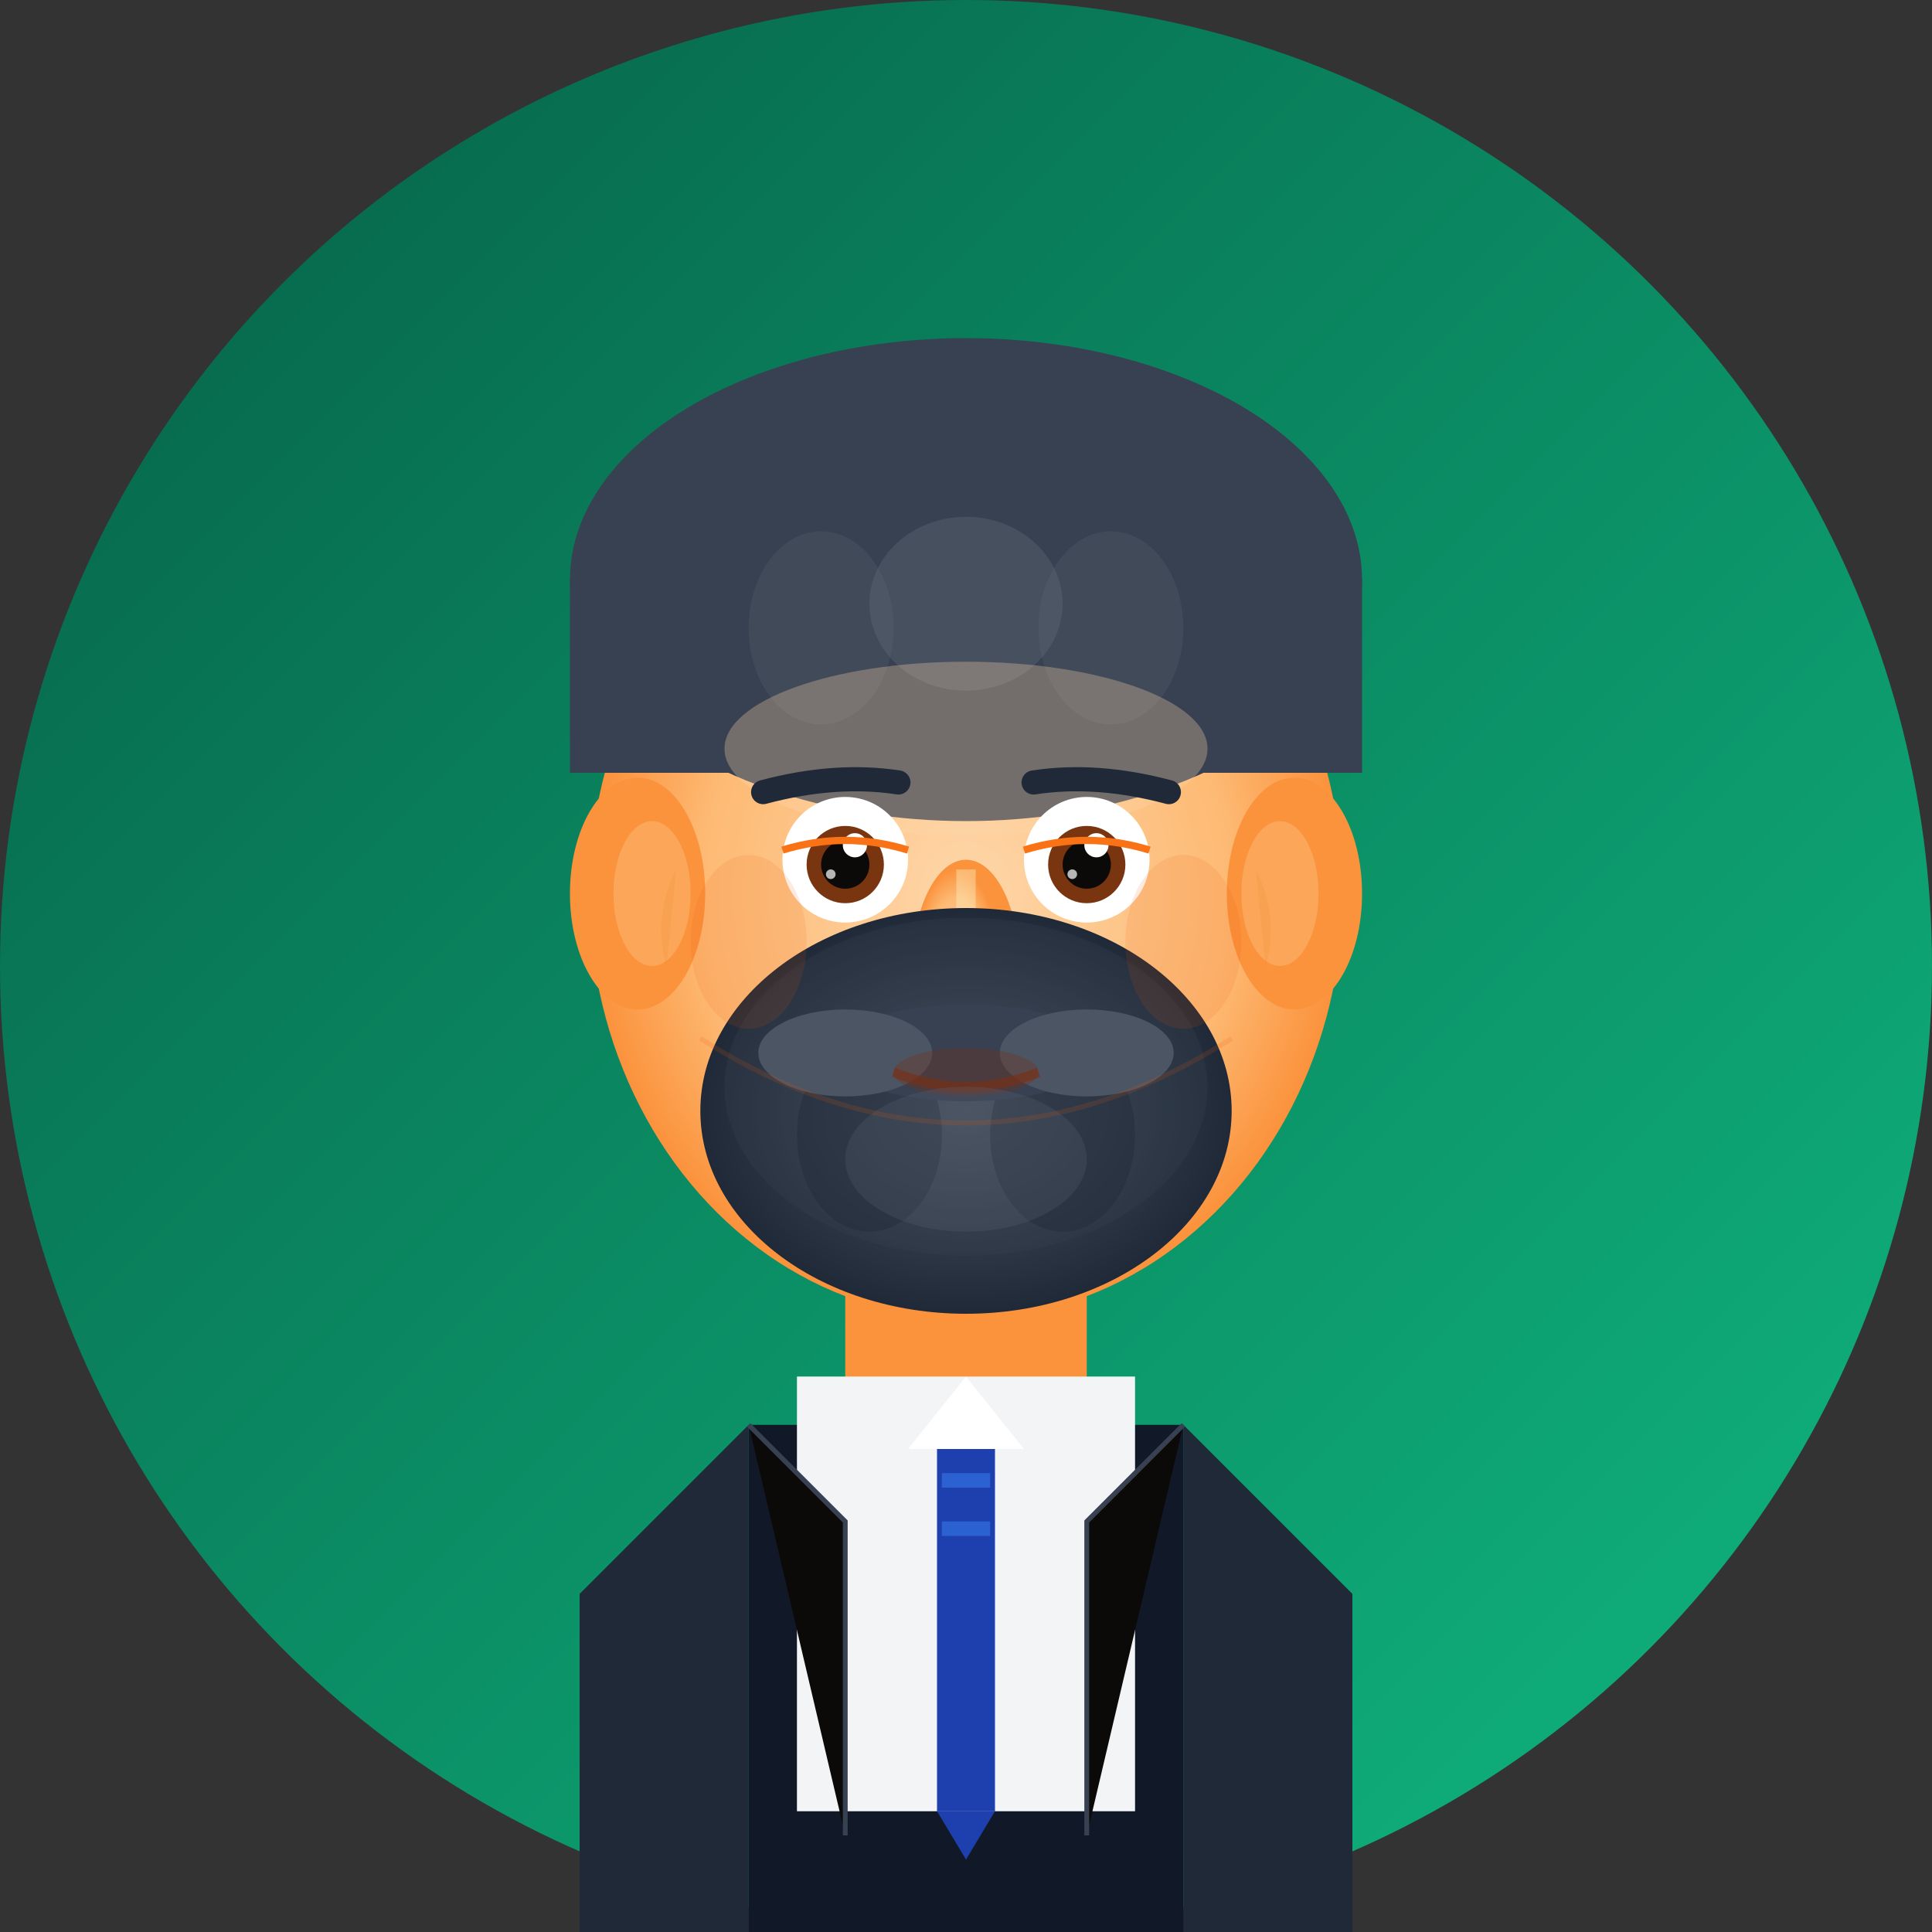
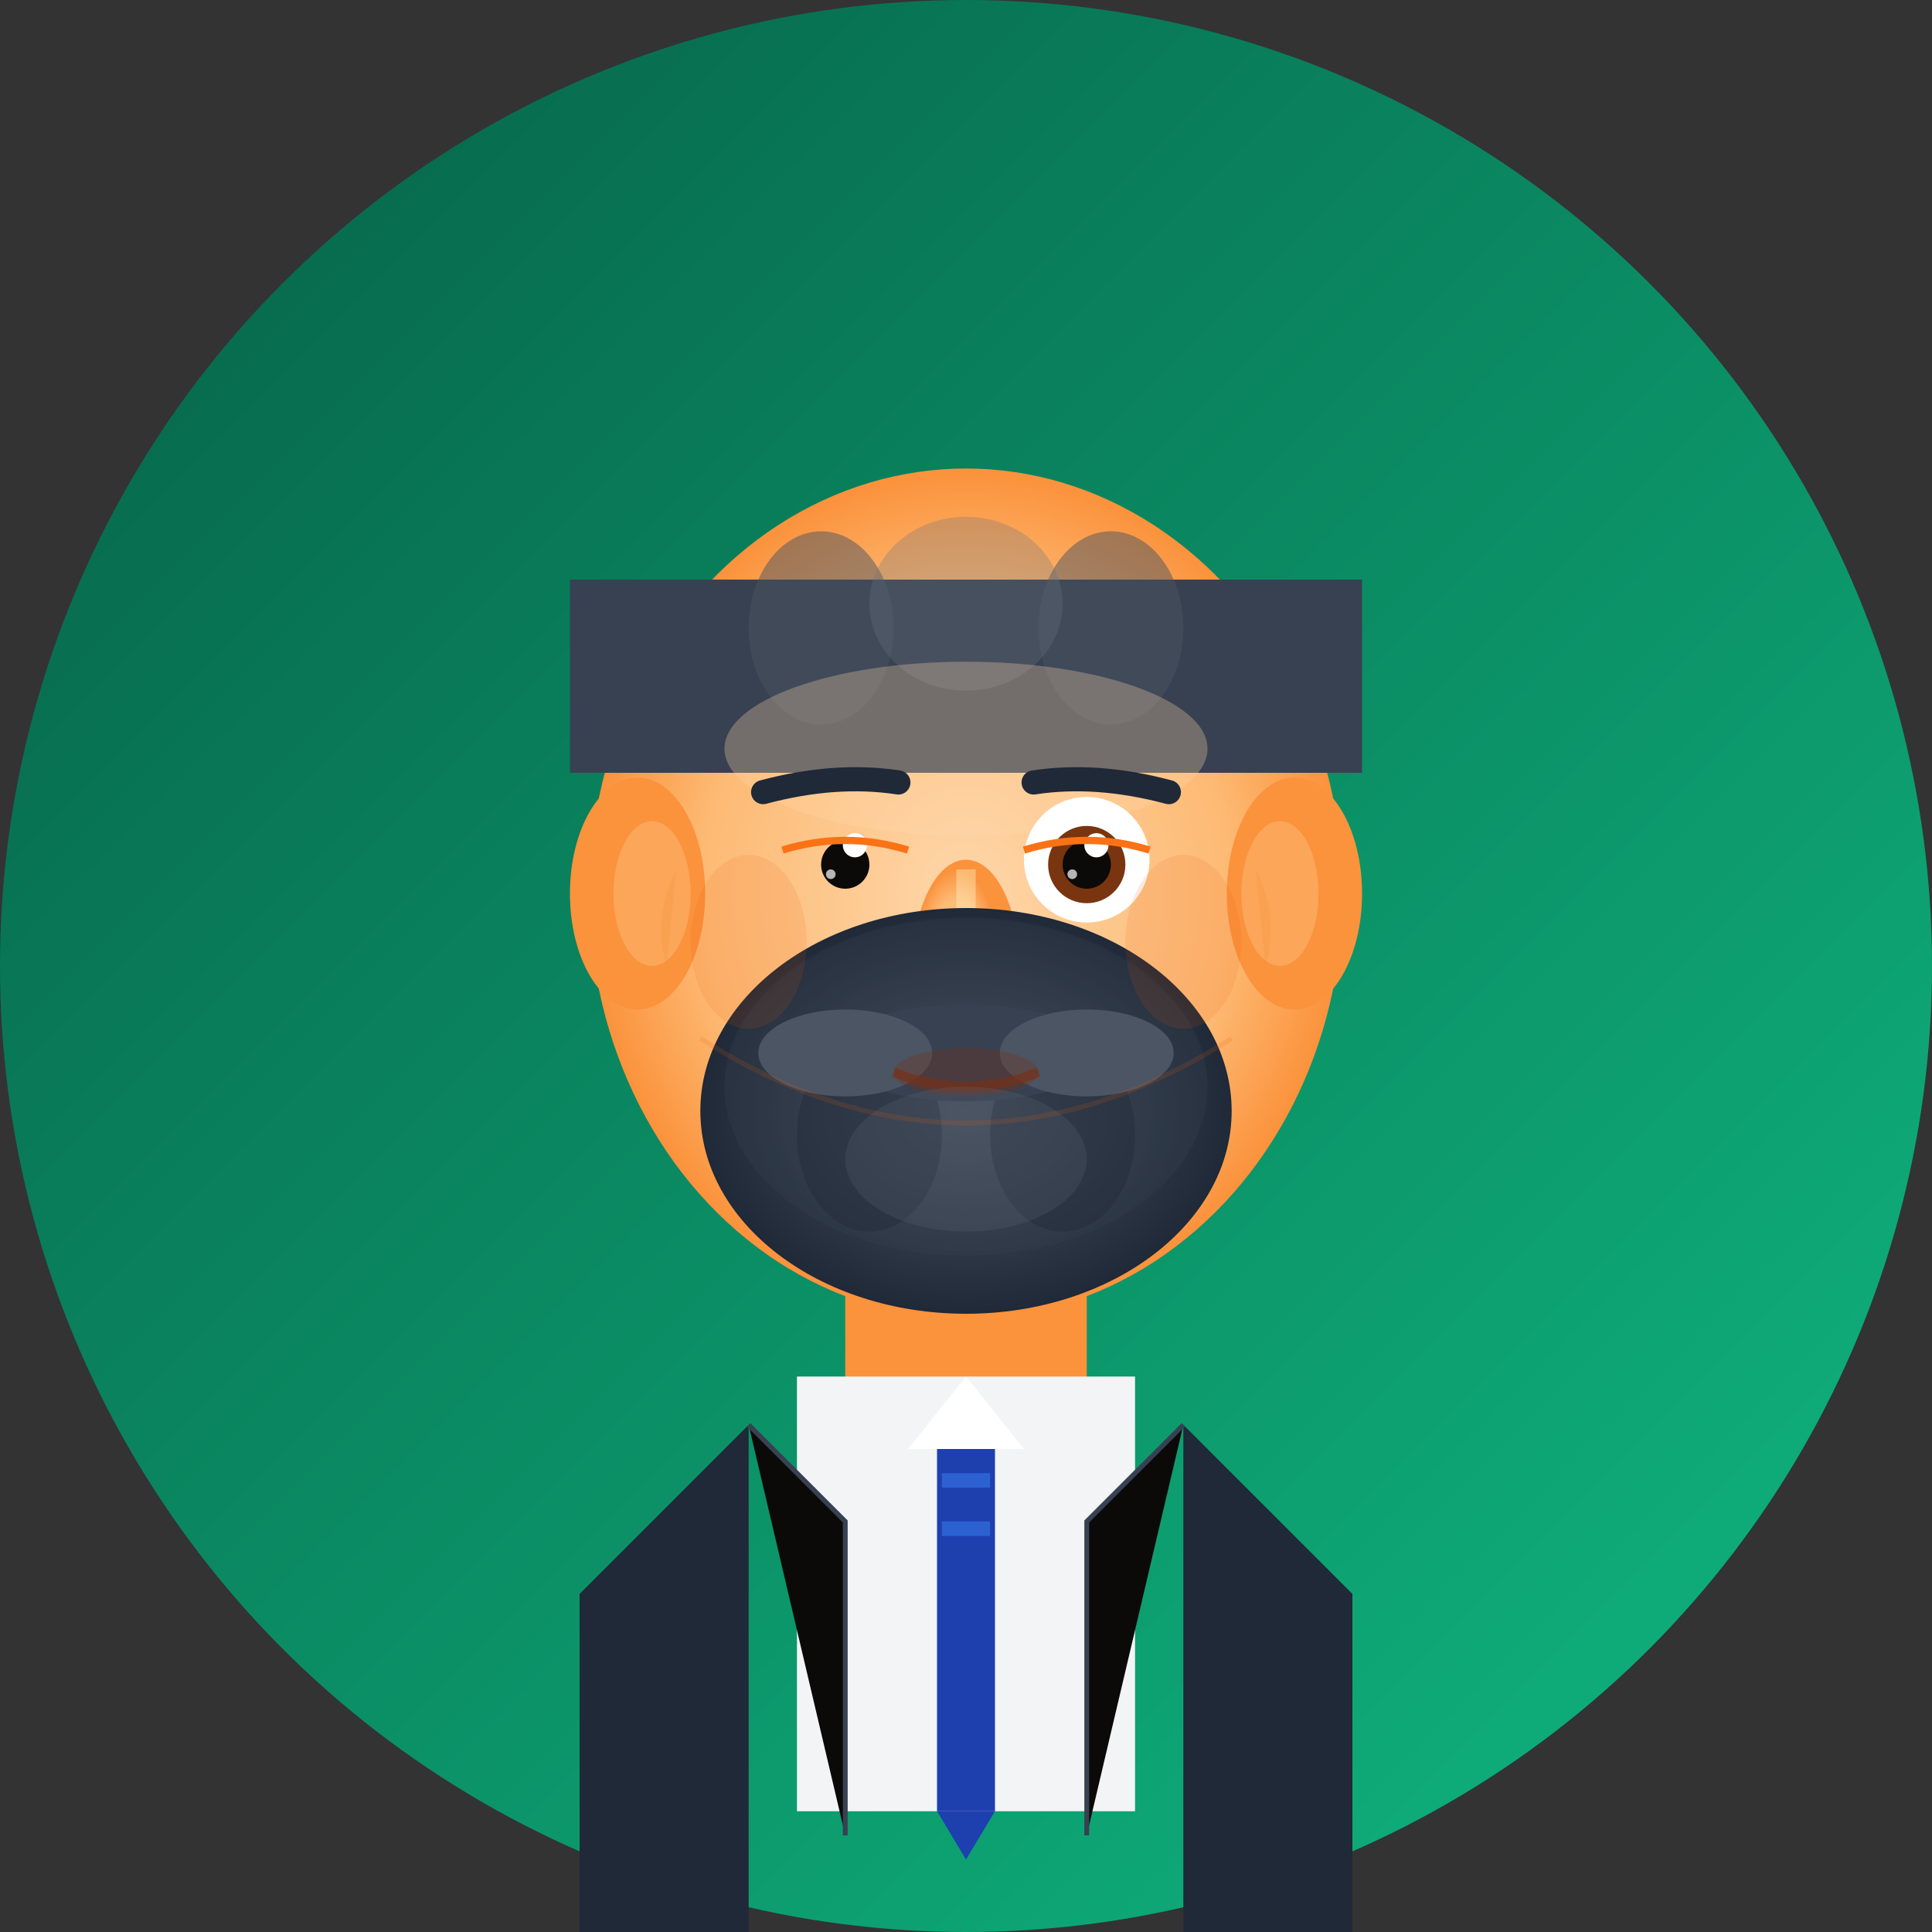
<svg xmlns="http://www.w3.org/2000/svg" width="400" height="400" viewBox="0 0 400 400">
  <rect x="0" y="0" width="400" height="400" fill="#333333" stroke="none" />
  <defs>
    <linearGradient id="bg-david" x1="0%" y1="0%" x2="100%" y2="100%">
      <stop offset="0%" style="stop-color:#065f46;stop-opacity:1" />
      <stop offset="100%" style="stop-color:#10b981;stop-opacity:1" />
    </linearGradient>
    <radialGradient id="skin-david">
      <stop offset="0%" style="stop-color:#fed7aa;stop-opacity:1" />
      <stop offset="70%" style="stop-color:#fdba74;stop-opacity:1" />
      <stop offset="100%" style="stop-color:#fb923c;stop-opacity:1" />
    </radialGradient>
    <radialGradient id="beard-david">
      <stop offset="0%" style="stop-color:#4b5563;stop-opacity:1" />
      <stop offset="100%" style="stop-color:#1f2937;stop-opacity:1" />
    </radialGradient>
  </defs>
  <circle cx="200" cy="200" r="200" fill="url(#bg-david)" />
  <rect x="175" y="255" width="50" height="65" fill="#fb923c" rx="8" />
-   <path d="M 120 330 L 155 295 L 155 400 L 120 400 Z" fill="#1f2937" />
+   <path d="M 120 330 L 155 295 L 155 400 L 120 400 " fill="#1f2937" />
  <path d="M 280 330 L 245 295 L 245 400 L 280 400 Z" fill="#1f2937" />
-   <rect x="155" y="295" width="90" height="105" fill="#111827" />
  <rect x="165" y="285" width="70" height="90" fill="#f3f4f6" />
  <polygon points="200,285 188,300 212,300" fill="#ffffff" />
  <rect x="194" y="300" width="12" height="75" fill="#1e40af" />
  <rect x="195" y="305" width="10" height="3" fill="#3b82f6" opacity="0.5" />
  <rect x="195" y="315" width="10" height="3" fill="#3b82f6" opacity="0.5" />
  <polygon points="194,375 200,385 206,375" fill="#1e40af" />
  <path d="M 155 295 L 175 315 L 175 380" fill="#0c0a09" stroke="#374151" stroke-width="1" />
  <path d="M 245 295 L 225 315 L 225 380" fill="#0c0a09" stroke="#374151" stroke-width="1" />
  <ellipse cx="200" cy="185" rx="78" ry="88" fill="url(#skin-david)" />
  <ellipse cx="132" cy="185" rx="14" ry="24" fill="#fb923c" />
  <ellipse cx="268" cy="185" rx="14" ry="24" fill="#fb923c" />
  <ellipse cx="135" cy="185" rx="8" ry="15" fill="#fdba74" opacity="0.5" />
  <ellipse cx="265" cy="185" rx="8" ry="15" fill="#fdba74" opacity="0.5" />
-   <ellipse cx="200" cy="120" rx="82" ry="50" fill="#374151" />
  <rect x="118" y="120" width="164" height="40" fill="#374151" />
  <ellipse cx="170" cy="130" rx="15" ry="20" fill="#4b5563" opacity="0.5" />
  <ellipse cx="230" cy="130" rx="15" ry="20" fill="#4b5563" opacity="0.5" />
  <ellipse cx="200" cy="125" rx="20" ry="18" fill="#6b7280" opacity="0.3" />
  <ellipse cx="200" cy="155" rx="50" ry="18" fill="#fed7aa" opacity="0.3" />
  <path d="M 158 164 Q 173 160 186 162" stroke="#1f2937" stroke-width="5" fill="none" stroke-linecap="round" />
  <path d="M 214 162 Q 227 160 242 164" stroke="#1f2937" stroke-width="5" fill="none" stroke-linecap="round" />
-   <ellipse cx="175" cy="178" rx="13" ry="13" fill="#ffffff" />
  <ellipse cx="225" cy="178" rx="13" ry="13" fill="#ffffff" />
-   <circle cx="175" cy="179" r="8" fill="#78350f" />
  <circle cx="225" cy="179" r="8" fill="#78350f" />
  <circle cx="175" cy="179" r="5" fill="#0c0a09" />
  <circle cx="225" cy="179" r="5" fill="#0c0a09" />
  <circle cx="177" cy="175" r="2.5" fill="#ffffff" />
  <circle cx="227" cy="175" r="2.5" fill="#ffffff" />
  <circle cx="172" cy="181" r="1" fill="#ffffff" opacity="0.7" />
  <circle cx="222" cy="181" r="1" fill="#ffffff" opacity="0.7" />
  <path d="M 162 176 Q 175 172 188 176" stroke="#f97316" stroke-width="1.5" fill="none" />
  <path d="M 212 176 Q 225 172 238 176" stroke="#f97316" stroke-width="1.5" fill="none" />
  <ellipse cx="200" cy="200" rx="11" ry="22" fill="#fb923c" />
  <ellipse cx="198" cy="200" rx="9" ry="20" fill="url(#skin-david)" />
  <ellipse cx="192" cy="212" rx="4" ry="5" fill="#ea580c" opacity="0.5" />
  <ellipse cx="208" cy="212" rx="4" ry="5" fill="#ea580c" opacity="0.5" />
  <rect x="198" y="180" width="4" height="25" fill="#fef3c7" opacity="0.4" />
  <ellipse cx="200" cy="230" rx="55" ry="42" fill="url(#beard-david)" />
  <ellipse cx="200" cy="225" rx="50" ry="35" fill="#374151" opacity="0.3" />
  <ellipse cx="180" cy="235" rx="15" ry="20" fill="#1f2937" opacity="0.4" />
  <ellipse cx="220" cy="235" rx="15" ry="20" fill="#1f2937" opacity="0.4" />
  <ellipse cx="200" cy="218" rx="28" ry="10" fill="#374151" />
  <ellipse cx="175" cy="218" rx="18" ry="9" fill="#4b5563" />
  <ellipse cx="225" cy="218" rx="18" ry="9" fill="#4b5563" />
  <ellipse cx="200" cy="222" rx="15" ry="5" fill="#7c2d12" opacity="0.3" />
  <path d="M 185 222 Q 200 228 215 222" stroke="#7c2d12" stroke-width="2" fill="none" opacity="0.6" />
  <ellipse cx="200" cy="240" rx="25" ry="15" fill="#6b7280" opacity="0.2" />
  <ellipse cx="155" cy="195" rx="12" ry="18" fill="#ea580c" opacity="0.12" />
  <ellipse cx="245" cy="195" rx="12" ry="18" fill="#ea580c" opacity="0.12" />
  <path d="M 140 180 Q 135 190 138 200" fill="#d97706" opacity="0.08" />
  <path d="M 260 180 Q 265 190 262 200" fill="#d97706" opacity="0.08" />
  <path d="M 145 215 Q 200 250 255 215" stroke="#ea580c" stroke-width="1" fill="none" opacity="0.15" />
</svg>